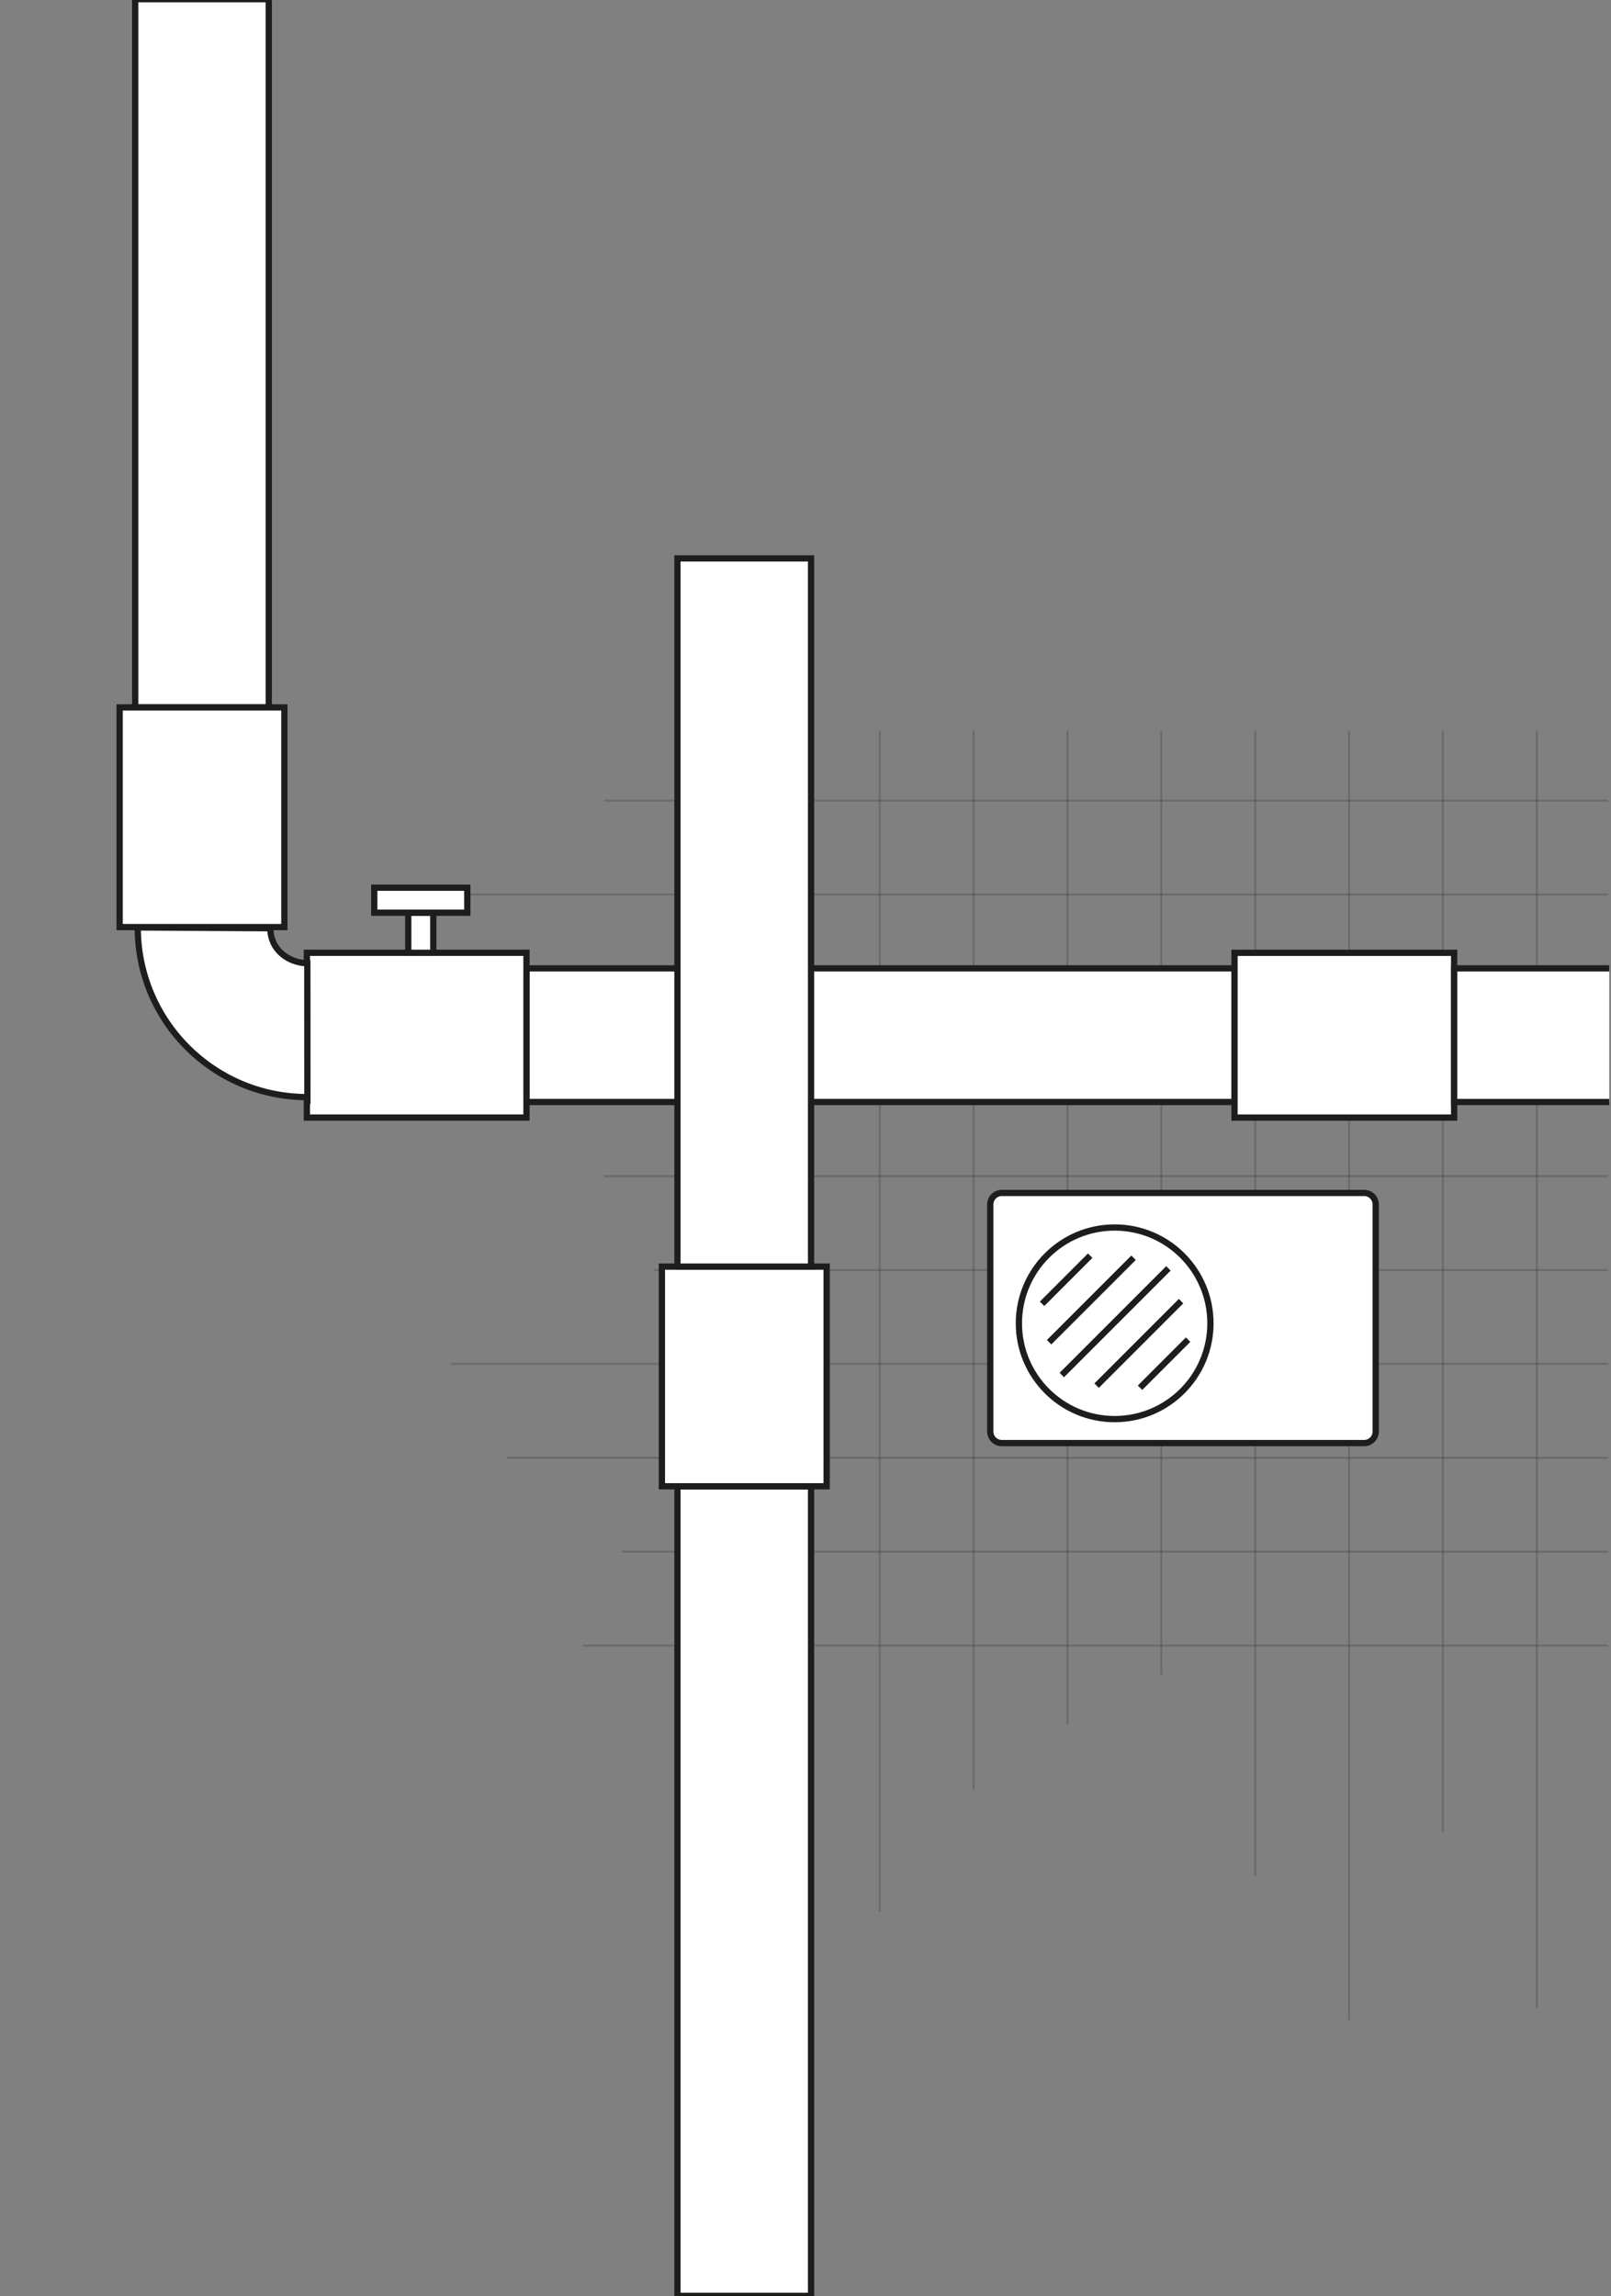
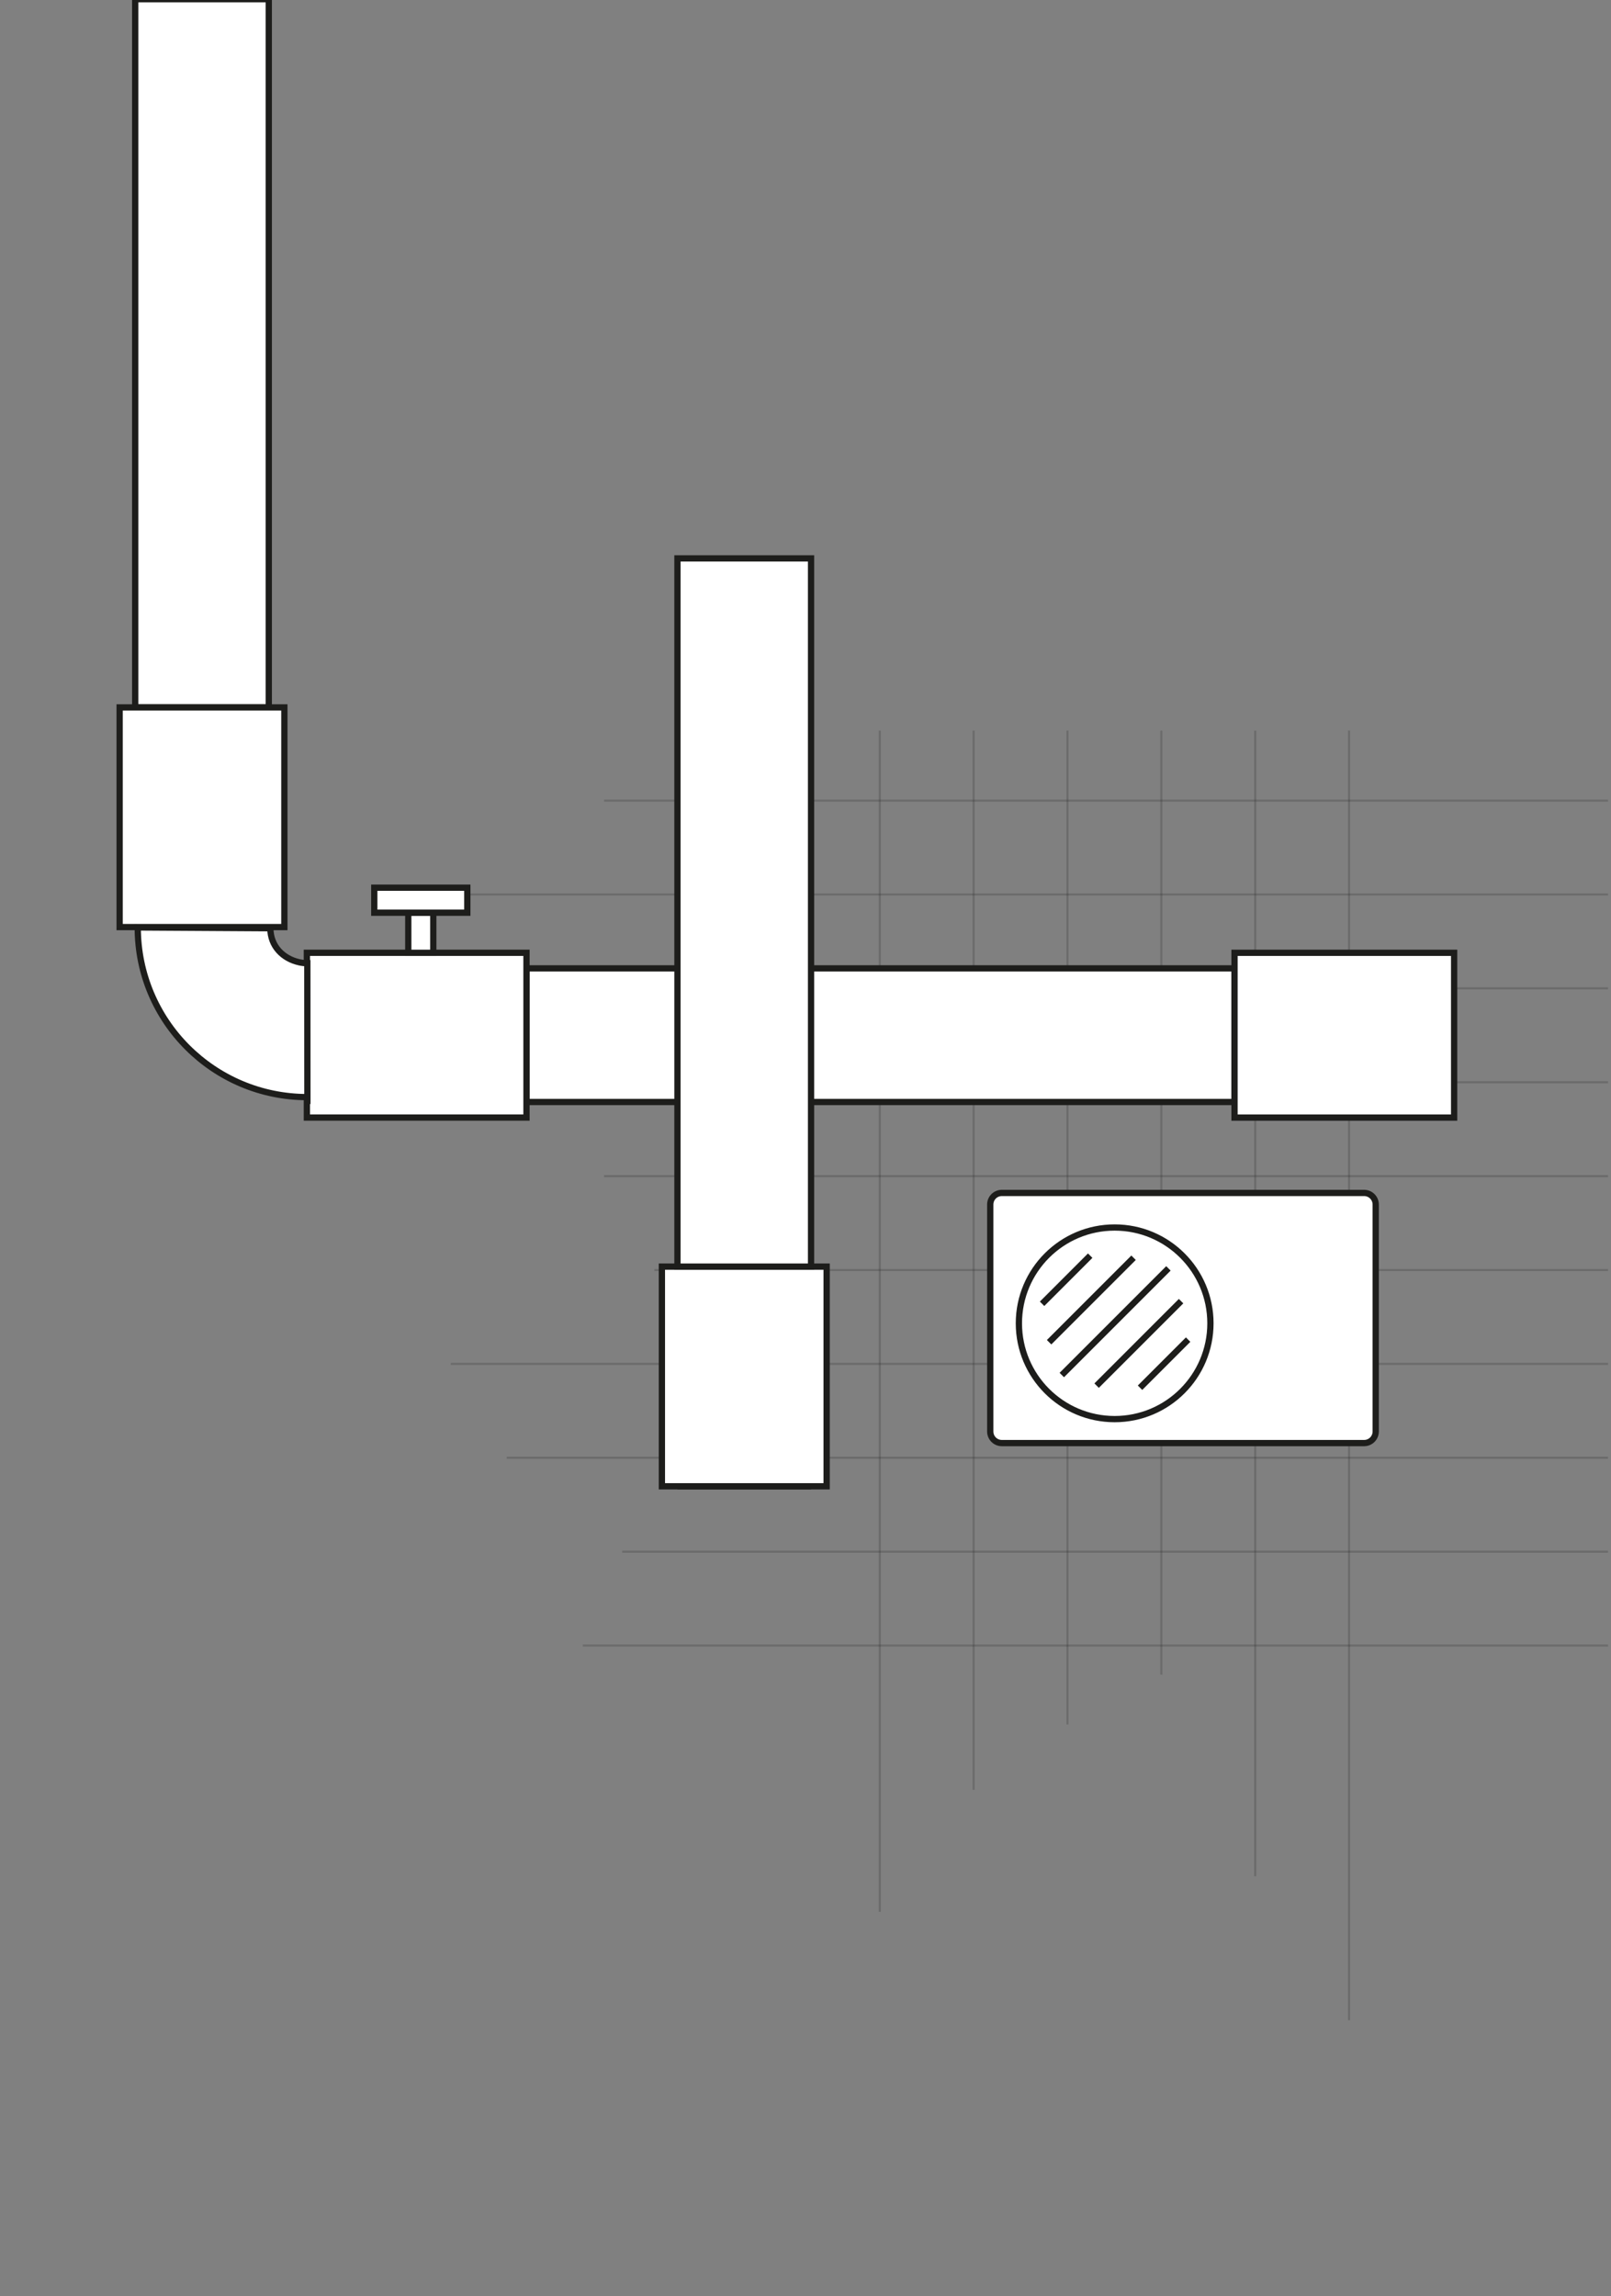
<svg xmlns="http://www.w3.org/2000/svg" width="386" height="550" viewBox="0 0 386 550" fill="none">
  <rect x="0" y="0" width="386" height="550" fill="#808080" stroke="none" />
  <g clip-path="url(#clip0_531_1767)">
-     <path opacity="0.2" d="M188.304 175.014V445.792" stroke="#1C1C1C" stroke-width="0.5" stroke-miterlimit="10" />
    <path opacity="0.2" d="M210.796 175.014V457.956" stroke="#1C1C1C" stroke-width="0.5" stroke-miterlimit="10" />
    <path opacity="0.2" d="M233.281 175.014V428.73" stroke="#1C1C1C" stroke-width="0.5" stroke-miterlimit="10" />
    <path opacity="0.2" d="M255.774 175.014V413.07" stroke="#1C1C1C" stroke-width="0.5" stroke-miterlimit="10" />
    <path opacity="0.2" d="M278.26 175.014V401.138" stroke="#1C1C1C" stroke-width="0.5" stroke-miterlimit="10" />
    <path opacity="0.2" d="M300.745 175.014V449.421" stroke="#1C1C1C" stroke-width="0.5" stroke-miterlimit="10" />
    <path opacity="0.2" d="M323.238 175.014V483.915" stroke="#1C1C1C" stroke-width="0.5" stroke-miterlimit="10" />
-     <path opacity="0.2" d="M345.724 175.014V438.898" stroke="#1C1C1C" stroke-width="0.5" stroke-miterlimit="10" />
-     <path opacity="0.2" d="M368.217 175.014V480.934" stroke="#1C1C1C" stroke-width="0.5" stroke-miterlimit="10" />
    <path opacity="0.2" d="M385.294 191.775H144.734" stroke="#1C1C1C" stroke-width="0.5" stroke-miterlimit="10" />
    <path opacity="0.2" d="M385.294 214.261H111.665" stroke="#1C1C1C" stroke-width="0.5" stroke-miterlimit="10" />
    <path opacity="0.2" d="M385.294 236.746H99.379" stroke="#1C1C1C" stroke-width="0.5" stroke-miterlimit="10" />
    <path opacity="0.2" d="M385.295 259.239H128.905" stroke="#1C1C1C" stroke-width="0.5" stroke-miterlimit="10" />
    <path opacity="0.2" d="M385.294 281.725H144.734" stroke="#1C1C1C" stroke-width="0.5" stroke-miterlimit="10" />
    <path opacity="0.2" d="M385.294 304.218H156.79" stroke="#1C1C1C" stroke-width="0.5" stroke-miterlimit="10" />
    <path opacity="0.2" d="M385.295 326.703H107.999" stroke="#1C1C1C" stroke-width="0.5" stroke-miterlimit="10" />
    <path opacity="0.2" d="M385.294 349.188H121.409" stroke="#1C1C1C" stroke-width="0.5" stroke-miterlimit="10" />
    <path opacity="0.2" d="M385.294 371.681H149.071" stroke="#1C1C1C" stroke-width="0.5" stroke-miterlimit="10" />
    <path opacity="0.2" d="M385.294 394.166H139.635" stroke="#1C1C1C" stroke-width="0.5" stroke-miterlimit="10" />
    <path d="M326.852 285.752H240.038C238.506 285.752 237.265 286.994 237.265 288.525V342.893C237.265 344.425 238.506 345.667 240.038 345.667H326.852C328.383 345.667 329.625 344.425 329.625 342.893V288.525C329.625 286.994 328.383 285.752 326.852 285.752Z" fill="white" stroke="#1D1D1B" stroke-width="1.5" stroke-miterlimit="10" />
    <path d="M267.075 339.927C279.749 339.927 290.023 329.653 290.023 316.98C290.023 304.306 279.749 294.032 267.075 294.032C254.402 294.032 244.128 304.306 244.128 316.98C244.128 329.653 254.402 339.927 267.075 339.927Z" fill="white" stroke="#1D1D1B" stroke-width="1.5" stroke-miterlimit="10" />
    <path d="M279.955 303.824L254.411 329.368" stroke="#1D1D1B" stroke-width="1.5" stroke-miterlimit="10" />
    <path d="M271.605 301.274L251.369 321.51" stroke="#1D1D1B" stroke-width="1.5" stroke-miterlimit="10" />
    <path d="M261.213 300.773L249.682 312.305" stroke="#1D1D1B" stroke-width="1.5" stroke-miterlimit="10" />
    <path d="M262.754 331.91L282.99 311.674" stroke="#1D1D1B" stroke-width="1.5" stroke-miterlimit="10" />
    <path d="M273.152 332.411L284.676 320.887" stroke="#1D1D1B" stroke-width="1.5" stroke-miterlimit="10" />
    <path d="M32.394 169.451H64.4L64.4 -0.194H32.394L32.394 169.451Z" fill="white" stroke="#1D1D1B" stroke-width="1.5" stroke-miterlimit="10" />
    <path d="M28.666 222.07H68.137V169.451H28.666L28.666 222.07Z" fill="white" stroke="#1D1D1B" stroke-width="1.5" stroke-miterlimit="10" />
    <path d="M295.794 263.967V231.961H126.149V263.967H295.794Z" fill="white" stroke="#1D1D1B" stroke-width="1.5" stroke-miterlimit="10" />
    <path d="M348.413 267.703V228.232H295.793V267.703H348.413Z" fill="white" stroke="#1D1D1B" stroke-width="1.5" stroke-miterlimit="10" />
    <path d="M73.528 228.226V267.696H126.148V228.226H73.528Z" fill="white" stroke="#1D1D1B" stroke-width="1.5" stroke-miterlimit="10" />
    <path d="M73.644 262.798C51.198 262.798 33.003 244.603 33.003 222.156L64.778 222.349C64.778 226.586 67.736 229.628 71.711 230.506C72.327 230.645 72.974 230.714 73.637 230.714L73.652 262.805L73.644 262.798Z" fill="white" stroke="#1D1D1B" stroke-width="1.5" stroke-miterlimit="10" />
-     <path d="M518.065 263.967V231.961H348.42V263.967H518.065Z" fill="white" stroke="#1D1D1B" stroke-width="1.5" stroke-miterlimit="10" />
    <path d="M103.816 228.234V218.628H97.823V228.234H103.816Z" fill="white" stroke="#1D1D1B" stroke-width="1.5" stroke-miterlimit="10" />
    <path d="M111.968 212.634H89.675V218.627H111.968V212.634Z" fill="white" stroke="#1D1D1B" stroke-width="1.5" stroke-miterlimit="10" />
-     <path d="M194.328 356.02H162.321V549.945H194.328V356.02Z" fill="white" stroke="#1D1D1B" stroke-width="1.5" stroke-miterlimit="10" />
+     <path d="M194.328 356.02H162.321H194.328V356.02Z" fill="white" stroke="#1D1D1B" stroke-width="1.5" stroke-miterlimit="10" />
    <path d="M198.063 303.4H158.593V356.02H198.063V303.4Z" fill="white" stroke="#1D1D1B" stroke-width="1.5" stroke-miterlimit="10" />
    <path d="M194.328 133.755H162.321V303.4H194.328V133.755Z" fill="white" stroke="#1D1D1B" stroke-width="1.5" stroke-miterlimit="10" />
  </g>
  <defs>
    <clipPath id="clip0_531_1767">
      <rect width="385.154" height="550" fill="white" transform="translate(0.423)" />
    </clipPath>
  </defs>
</svg>